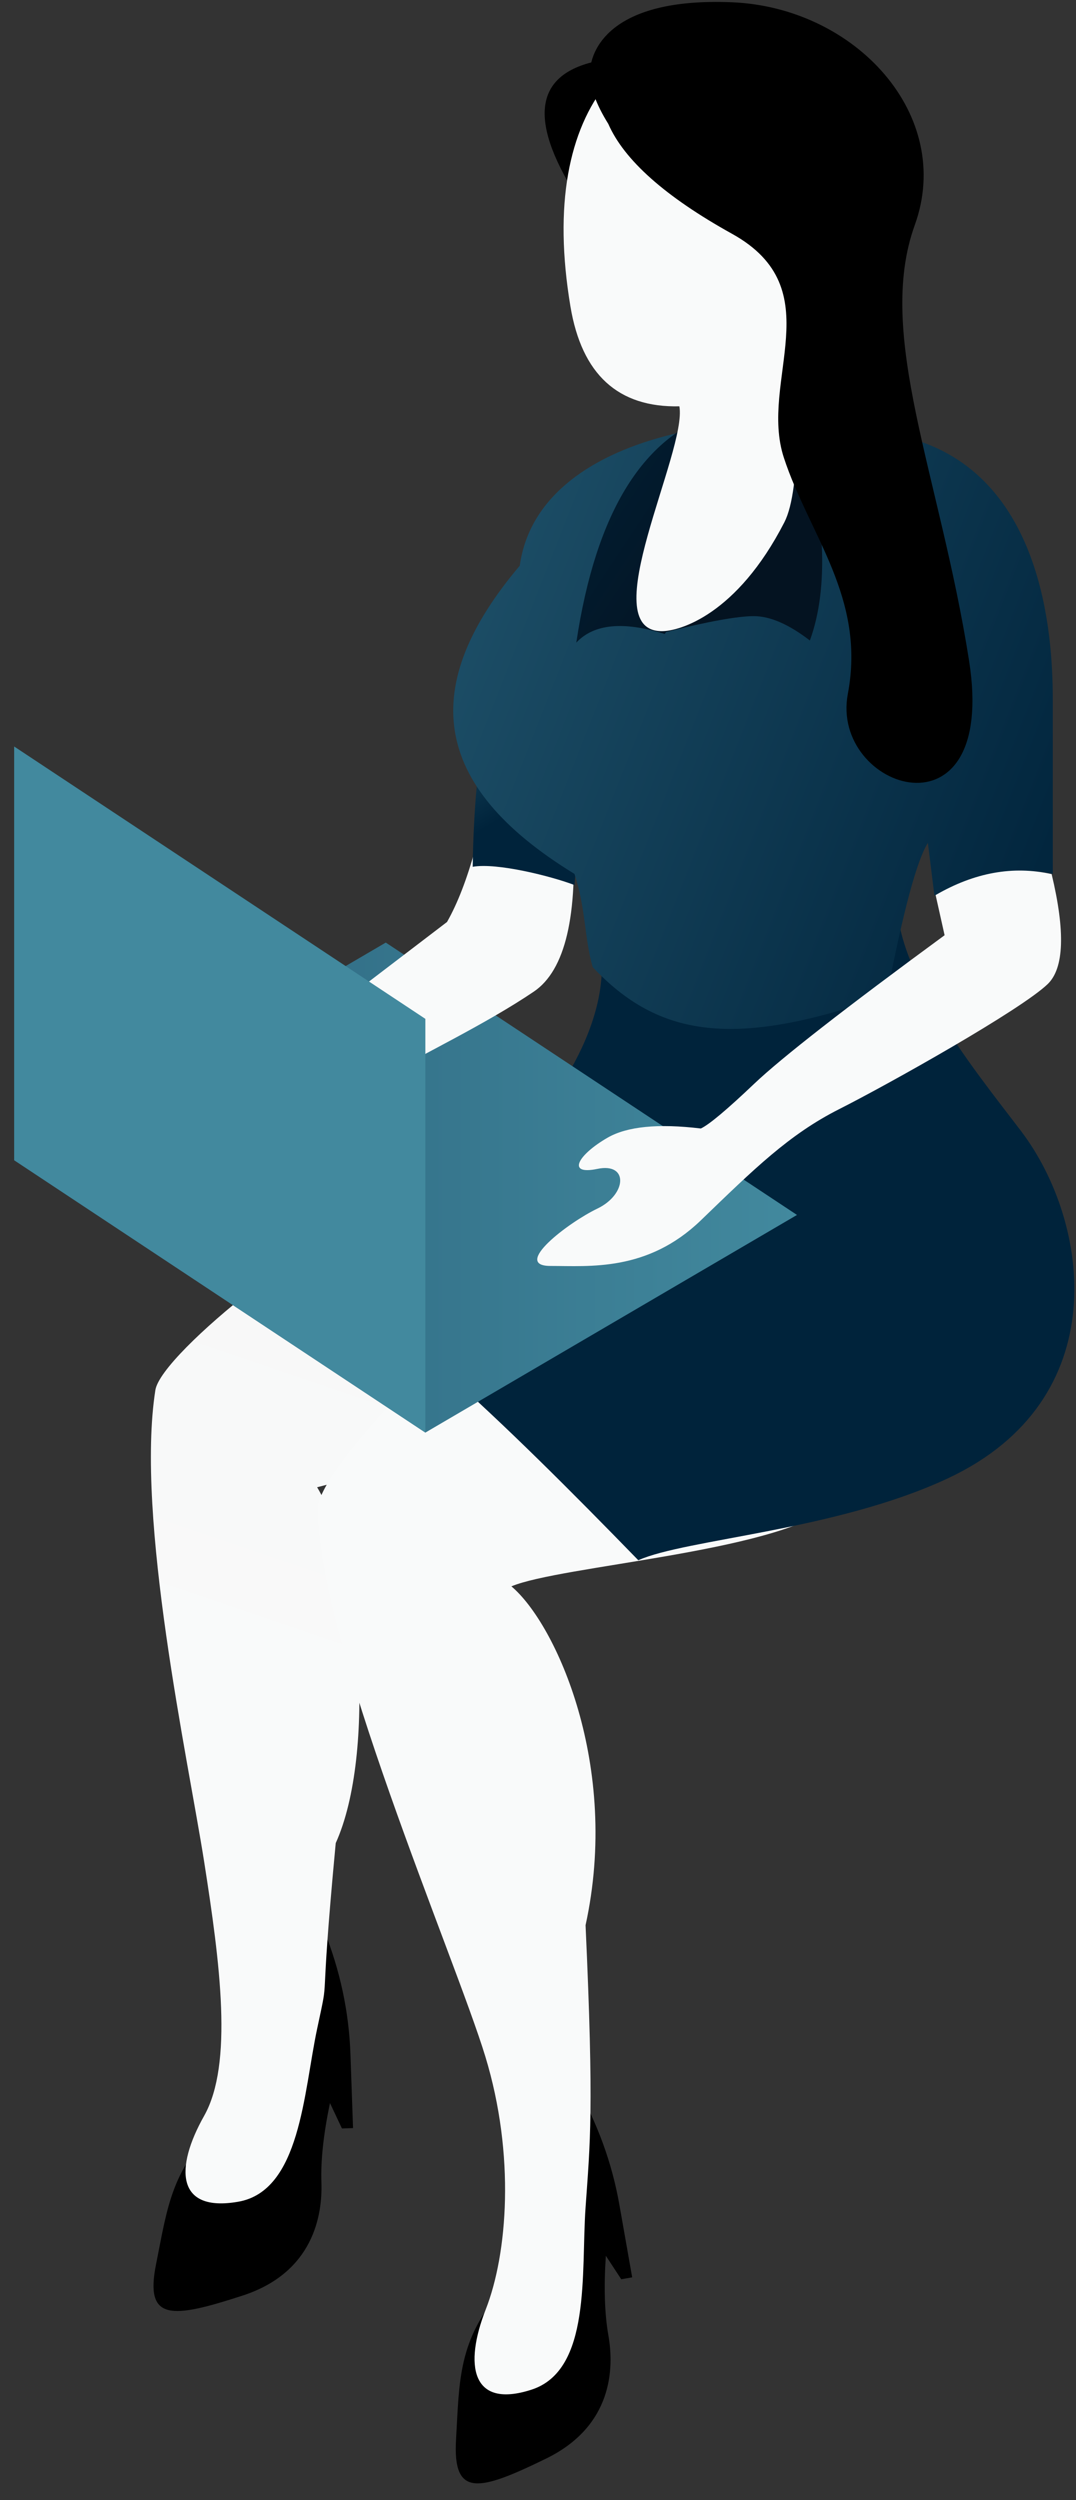
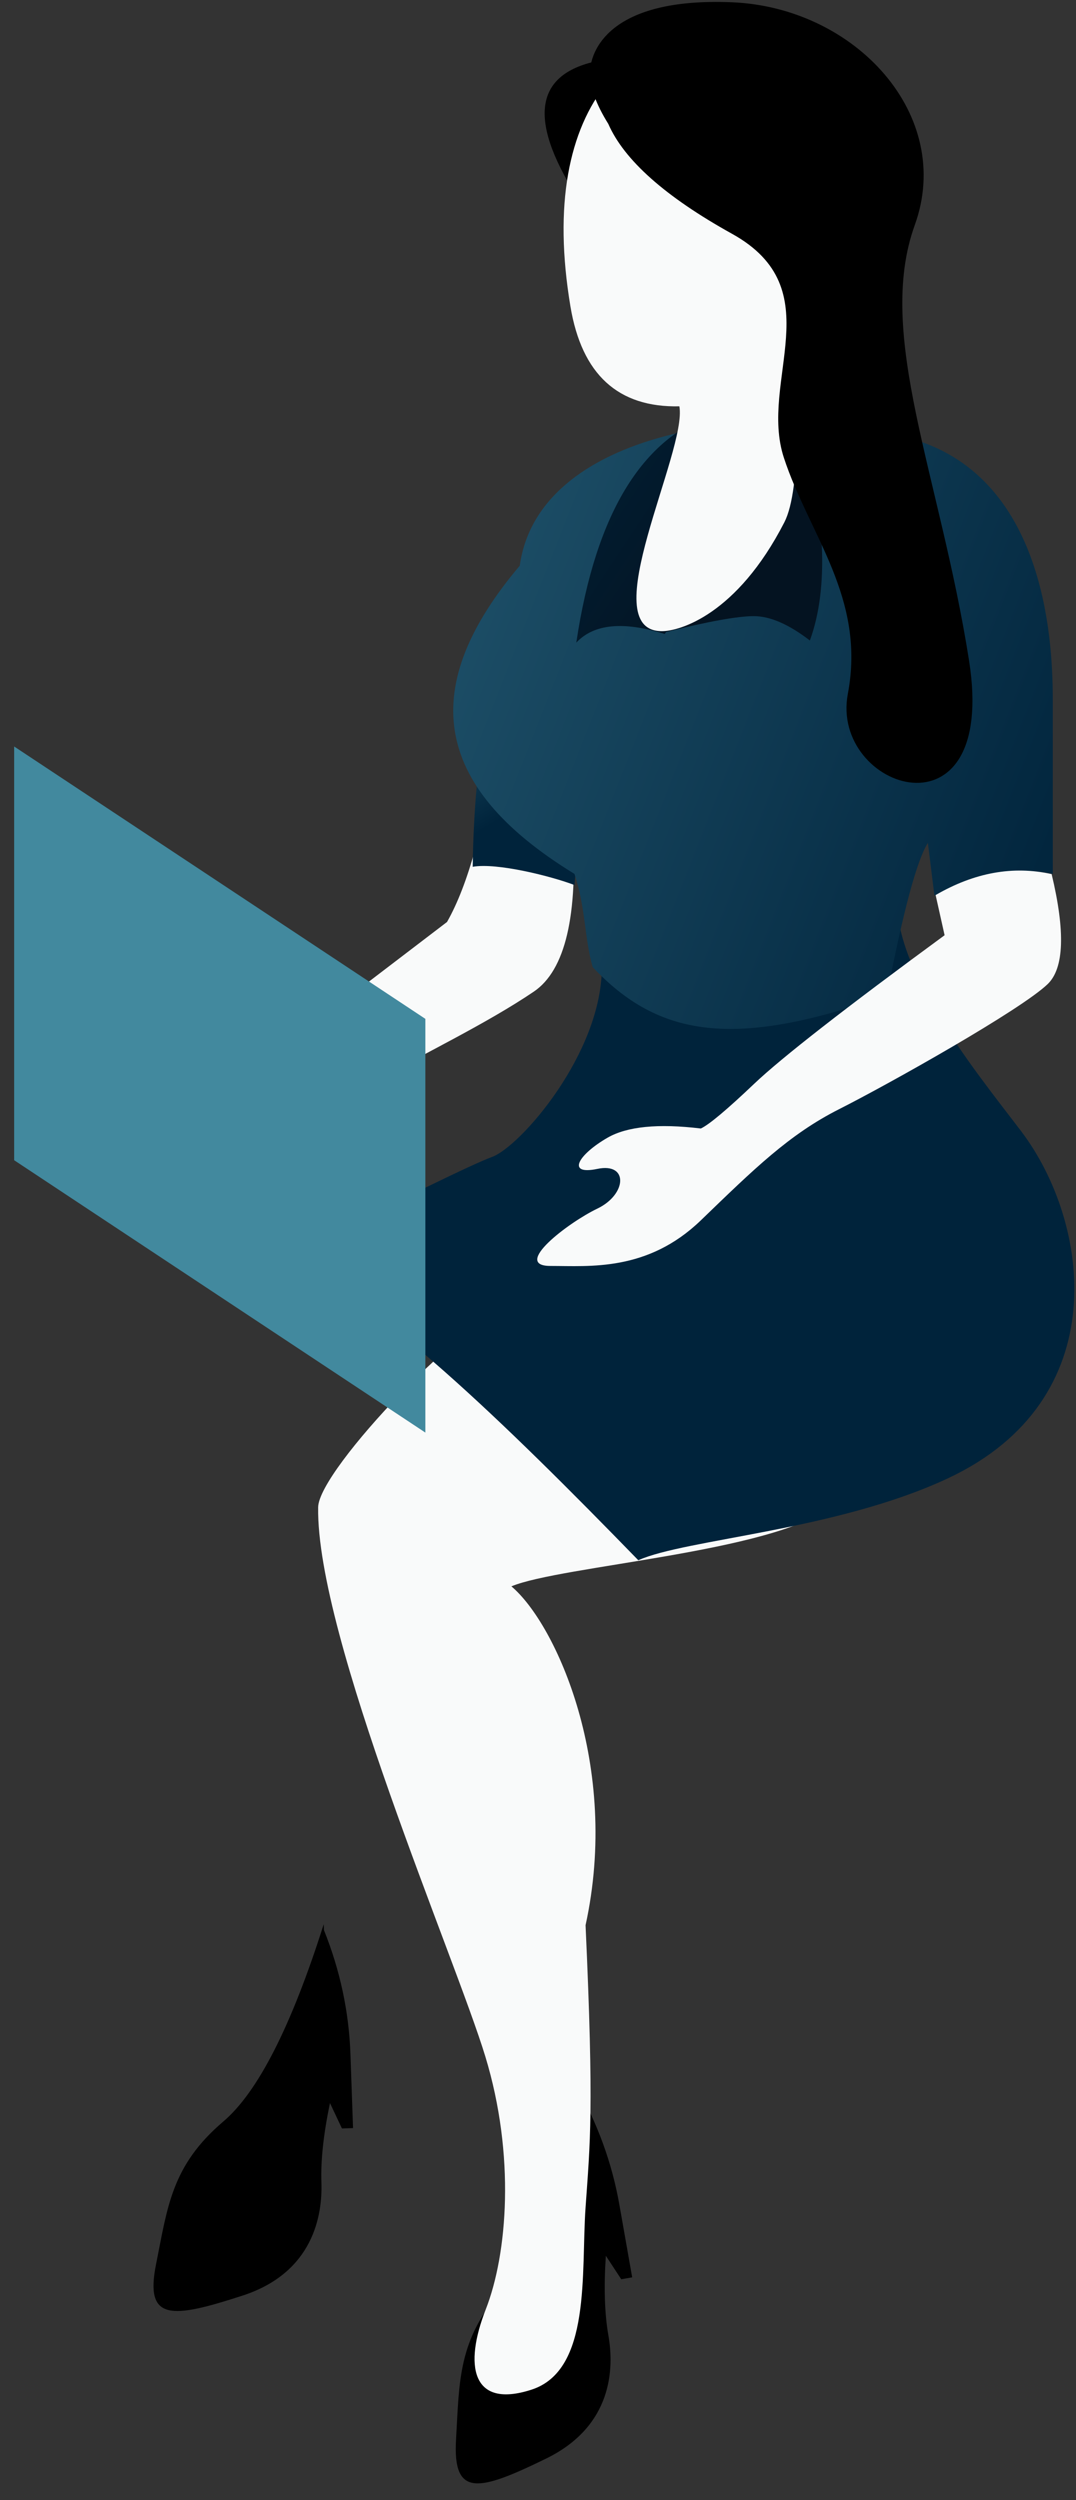
<svg xmlns="http://www.w3.org/2000/svg" width="59" height="137" viewBox="0 0 59 137" fill="none">
  <rect x="0" y="0" width="59" height="137" fill="#333333" stroke="none" />
  <path fill-rule="evenodd" clip-rule="evenodd" d="M17.762 105.766C18.651 107.978 19.136 110.252 19.217 112.59C19.299 114.927 19.346 116.269 19.358 116.617L18.75 116.638L18.093 115.244C17.739 116.943 17.582 118.39 17.624 119.588C17.687 121.383 17.192 124.532 13.297 125.798C9.402 127.063 7.927 127.211 8.558 124.073C9.188 120.935 9.402 118.675 12.245 116.257C14.141 114.645 15.976 111.041 17.751 105.445L17.762 105.766Z" fill="black" />
-   <path fill-rule="evenodd" clip-rule="evenodd" d="M27.836 77.826C24.371 79.829 20.209 80.756 17.389 81.5C19.823 85.553 20.621 96.112 18.409 101C17.451 111.17 18.134 107.682 17.389 111.18C16.645 114.677 16.472 120.061 13.059 120.654C9.646 121.247 9.586 118.797 11.191 115.951C12.795 113.104 12.07 107.601 11.191 102C10.311 96.399 7.422 83.184 8.519 76.178C8.841 74.124 18.313 66.675 20.843 66.64C22.991 66.611 25.322 70.34 27.836 77.826Z" fill="url(#paint0_linear_17_68)" />
  <path fill-rule="evenodd" clip-rule="evenodd" d="M31.573 114.273C32.761 116.339 33.558 118.524 33.964 120.827C34.37 123.131 34.603 124.453 34.664 124.796L34.065 124.902L33.22 123.613C33.105 125.344 33.152 126.799 33.36 127.979C33.672 129.748 33.62 132.936 29.939 134.731C26.259 136.526 24.818 136.878 25.006 133.682C25.194 130.487 25.091 128.219 27.57 125.429C29.223 123.569 30.539 119.745 31.517 113.956L31.573 114.273Z" fill="black" />
  <path fill-rule="evenodd" clip-rule="evenodd" d="M45.5 82.595C42.348 85.061 30.73 85.802 28.041 86.931C30.5 89 34.014 96.794 32.108 105.5C32.574 115.704 32.358 117.402 32.108 120.969C31.857 124.536 32.436 129.892 29.138 130.954C25.841 132.017 25.441 129.599 26.634 126.557C27.826 123.515 28.263 118.122 26.613 112.698C24.963 107.274 17.333 89.685 17.445 82.595C17.477 80.516 25.821 71.821 28.322 71.435C30.445 71.107 41.969 75.532 45.5 82.595Z" fill="#F9FAFA" />
  <path fill-rule="evenodd" clip-rule="evenodd" d="M49.404 48.045C48.069 52.155 53.479 58.674 56 62C59.782 66.989 61.175 76.69 52 81C45.883 83.873 37.598 84.333 35 85.5C27.562 77.854 20.568 71.083 15.586 68.943C22.148 65.625 25.945 63.777 26.979 63.4C28.53 62.834 33 57.724 33 53C33 49.851 36.957 48.045 49.404 48.045Z" fill="#00233B" />
-   <path fill-rule="evenodd" clip-rule="evenodd" d="M21.153 51.652L43.701 66.578L23.324 78.505L0.776 63.579L21.153 51.652Z" fill="url(#paint1_linear_17_68)" />
  <path fill-rule="evenodd" clip-rule="evenodd" d="M26.059 46.523C25.607 48.169 25.092 49.502 24.512 50.523L14.985 57.792C12.147 58.07 10.173 59.178 9.064 61.114C7.4 64.02 7.201 67.246 8.132 67.58C9.064 67.915 9.876 66.335 10.615 65.41C11.354 64.486 13.179 63.181 13.506 64.046C13.832 64.912 12.861 66.65 14.154 66.03C15.447 65.41 15.808 63.895 16.118 62.199C16.428 60.504 17.44 61.003 20.304 59.388C23.168 57.772 26.671 56.099 29.268 54.342C31 53.171 31.708 50.155 31.393 45.294L26.059 46.523Z" fill="#F9FAFA" />
  <path fill-rule="evenodd" clip-rule="evenodd" d="M0.776 40.907L23.324 55.833V78.505L0.776 63.579V40.907Z" fill="#42899E" />
  <path fill-rule="evenodd" clip-rule="evenodd" d="M31.5 48.5C30.252 48.022 27.241 47.261 25.919 47.5C26.118 34.241 29.675 33.381 31.5 32.5C33.325 31.619 32.778 33.24 31.5 48.5Z" fill="url(#paint2_linear_17_68)" />
  <path fill-rule="evenodd" clip-rule="evenodd" d="M57.727 47.889C57.727 43.455 57.727 40.31 57.727 38.453C57.727 35.667 57.542 26.305 50.087 24.075C42.632 21.844 29.576 23.243 28.5 31C23 37.5 23.5 43 31.5 47.889C32.129 49.809 32.03 51.351 32.5 53C36.114 56.833 40.266 57.505 48.631 54.531C49.528 49.915 50.277 47.135 50.878 46.19L51.237 49.076C53.559 47.868 55.722 47.473 57.727 47.889Z" fill="url(#paint3_linear_17_68)" />
  <path fill-rule="evenodd" clip-rule="evenodd" d="M43.816 22.904C45.276 28.099 45.474 32.164 44.408 35.099C43.249 34.209 42.225 33.764 41.335 33.764C40.445 33.764 38.834 34.056 36.502 34.638L43.816 22.904Z" fill="url(#paint4_linear_17_68)" />
  <path fill-rule="evenodd" clip-rule="evenodd" d="M36.449 34.742C34.176 34.031 32.56 34.189 31.6 35.215C32.68 27.997 35.323 23.778 39.53 22.558C43.737 21.339 42.71 25.4 36.449 34.742Z" fill="url(#paint5_linear_17_68)" />
  <path fill-rule="evenodd" clip-rule="evenodd" d="M31.385 10.382C28.814 6.12 29.505 3.735 33.456 3.226C37.408 2.716 36.718 5.102 31.385 10.382Z" fill="black" />
  <path fill-rule="evenodd" clip-rule="evenodd" d="M43.71 23.151C43.712 22.617 43.875 21.344 43.865 20.475C43.85 20.475 47.718 15.883 46.387 9.582C45.056 3.281 35.395 1.93 33.295 4.534C31.196 7.137 30.346 11.214 31.279 16.796C31.901 20.518 33.892 22.341 37.252 22.266C37.695 24.71 32.496 34.588 36.295 34.588C37.252 34.588 40.401 33.7 43.009 28.62C43.47 27.721 43.704 25.898 43.71 23.151Z" fill="#F9FAFA" />
  <path fill-rule="evenodd" clip-rule="evenodd" d="M33.355 6.79C34.227 8.779 36.489 10.787 40.141 12.813C45.62 15.852 41.601 20.865 42.981 25.08C44.361 29.296 47.486 32.761 46.49 38.02C45.495 43.279 54.734 46.356 53.136 36.202C51.539 26.049 47.989 18.339 50.16 12.332C52.33 6.326 46.927 0.409 40.141 0.125C33.355 -0.159 32.348 2.846 32.348 4.01C32.348 4.786 32.684 5.713 33.355 6.79Z" fill="black" />
  <path fill-rule="evenodd" clip-rule="evenodd" d="M51.303 49.049L51.795 51.25C46.333 55.253 42.852 57.967 41.353 59.391C39.854 60.816 38.879 61.632 38.429 61.841C36.088 61.559 34.381 61.728 33.307 62.349C31.696 63.28 31.035 64.414 32.756 64.054C34.476 63.694 34.371 65.456 32.756 66.23C31.14 67.004 28.053 69.373 30.184 69.373C32.316 69.373 35.504 69.694 38.429 66.874C41.353 64.054 43.268 62.166 46.016 60.779C48.764 59.391 55.984 55.338 57.448 53.926C58.346 53.061 58.418 51.052 57.664 47.901C55.551 47.43 53.431 47.813 51.303 49.049Z" fill="#F9FAFA" />
  <defs>
    <linearGradient id="paint0_linear_17_68" x1="18.76" y1="55.549" x2="6.105" y2="92.694" gradientUnits="userSpaceOnUse">
      <stop stop-color="#F7F7F7" />
      <stop offset="1" stop-color="#F9FAFA" />
    </linearGradient>
    <linearGradient id="paint1_linear_17_68" x1="43.701" y1="67.132" x2="7.907" y2="67.132" gradientUnits="userSpaceOnUse">
      <stop stop-color="#42899E" />
      <stop offset="1" stop-color="#2D6780" />
    </linearGradient>
    <linearGradient id="paint2_linear_17_68" x1="28.381" y1="44.318" x2="20.82" y2="31.84" gradientUnits="userSpaceOnUse">
      <stop stop-color="#00233B" />
      <stop offset="1" stop-color="#42899E" />
    </linearGradient>
    <linearGradient id="paint3_linear_17_68" x1="58.655" y1="50.939" x2="2.933" y2="29.004" gradientUnits="userSpaceOnUse">
      <stop stop-color="#00233B" />
      <stop offset="1" stop-color="#2D6780" />
    </linearGradient>
    <linearGradient id="paint4_linear_17_68" x1="43.575" y1="33.104" x2="32.362" y2="27.459" gradientUnits="userSpaceOnUse">
      <stop stop-color="#041321" />
      <stop offset="1" stop-color="#041321" />
    </linearGradient>
    <linearGradient id="paint5_linear_17_68" x1="38.818" y1="35.764" x2="24.248" y2="26.104" gradientUnits="userSpaceOnUse">
      <stop stop-color="#041321" />
      <stop offset="1" stop-color="#00233B" />
    </linearGradient>
  </defs>
</svg>